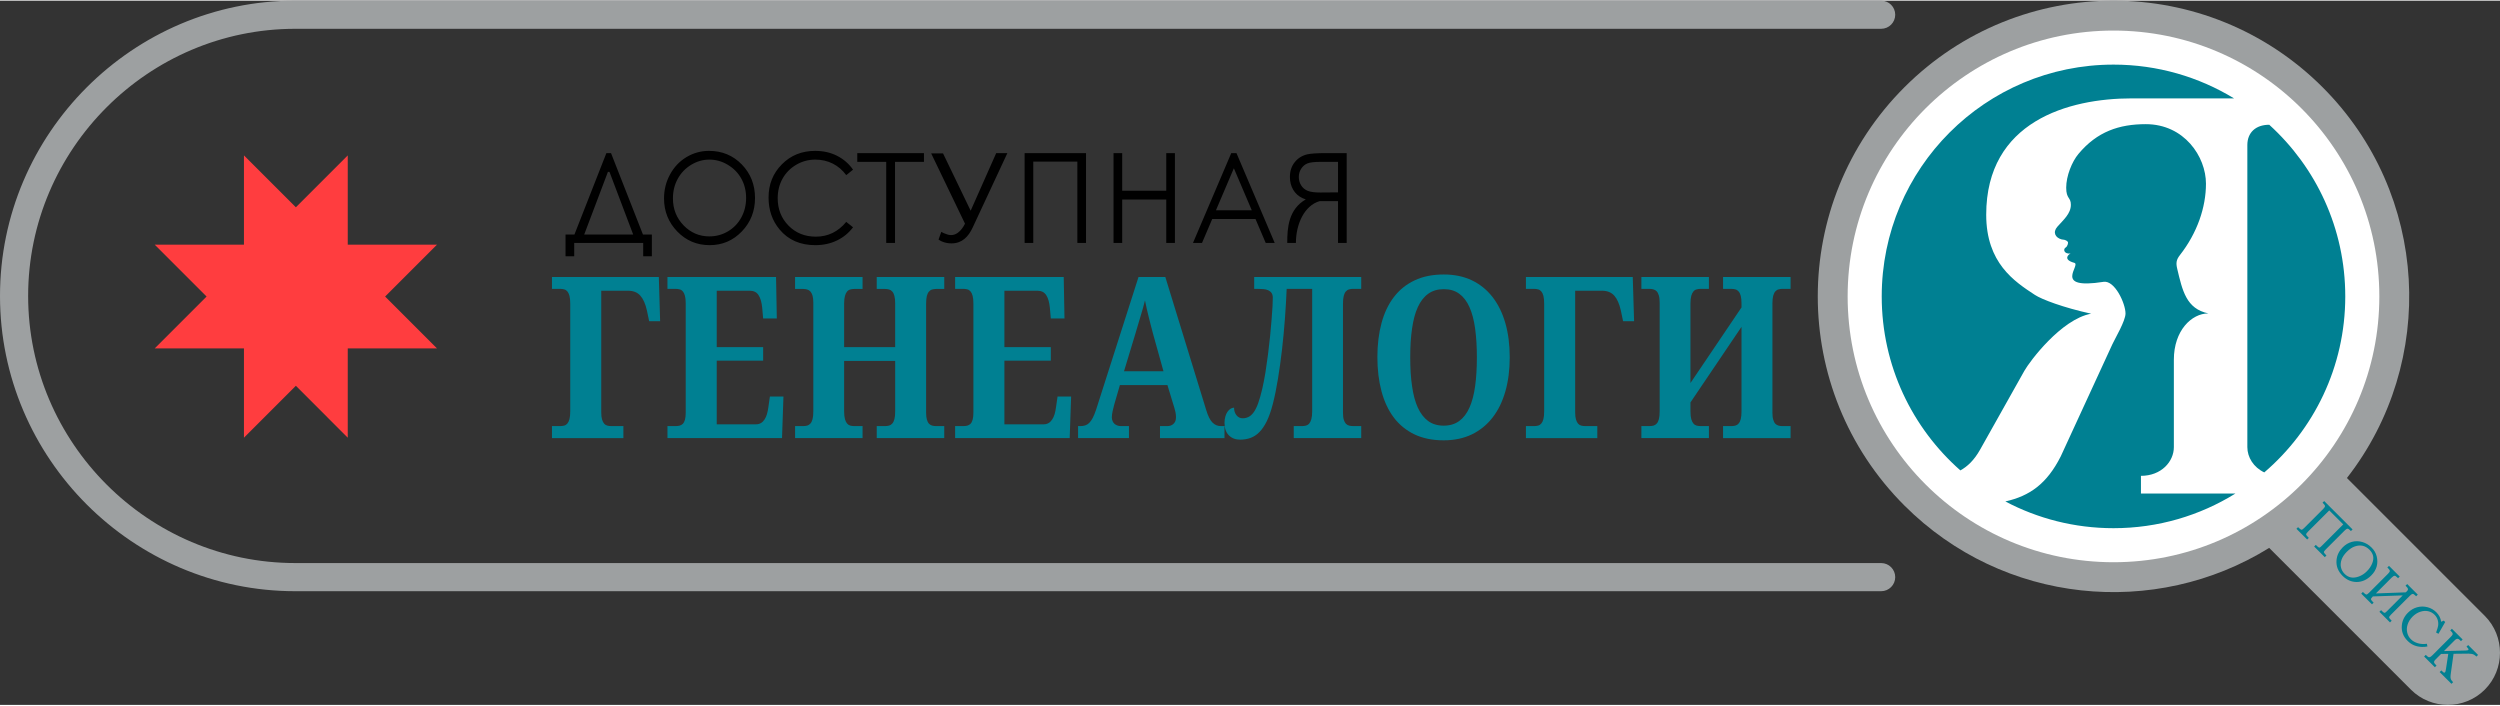
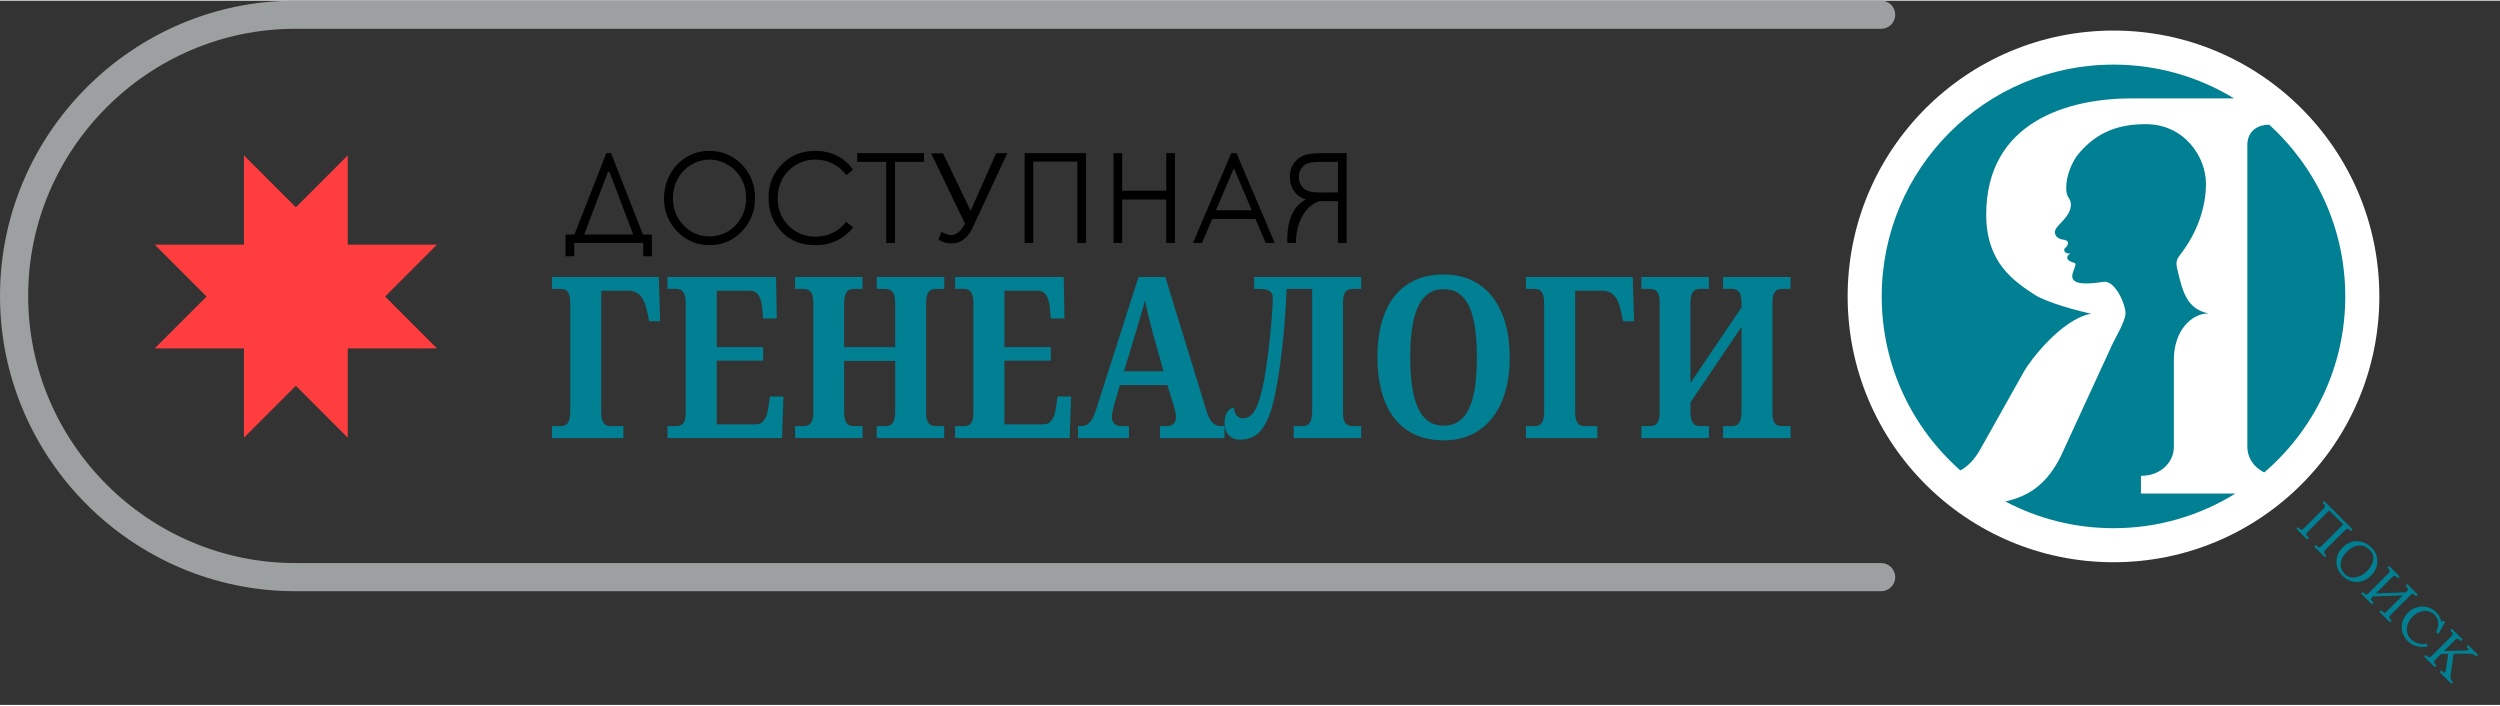
<svg xmlns="http://www.w3.org/2000/svg" xml:space="preserve" width="900px" height="254px" version="1.1" style="shape-rendering:geometricPrecision; text-rendering:geometricPrecision; image-rendering:optimizeQuality; fill-rule:evenodd; clip-rule:evenodd" viewBox="0 0 749.82 211.22">
  <rect x="0" y="0" width="749.82" height="211.22" fill="#333333" stroke="none" />
  <defs>
    <style type="text/css">
   
    .fil6 {fill:#008092}
    .fil0 {fill:#9DA0A1}
    .fil4 {fill:#FF3D3F}
    .fil5 {fill:white}
    .fil3 {fill:black;fill-rule:nonzero}
    .fil2 {fill:#008092;fill-rule:nonzero}
    .fil1 {fill:#9DA0A1;fill-rule:nonzero}
   
  </style>
  </defs>
  <g>
-     <path class="fil0" d="M745.25 184.51c6.09,6.09 6.09,16.05 0,22.14l0 0c-6.09,6.09 -16.05,6.09 -22.14,0l-42.52 -42.52c-34.21,21.22 -79.72,16.98 -109.41,-12.71 -34.64,-34.64 -34.64,-90.8 0,-125.44 34.63,-34.64 90.8,-34.64 125.44,0 32,32.01 34.43,82.39 7.29,117.19l41.34 41.34z" />
    <path class="fil1" d="M564.21 168.68c2.33,0 4.22,1.89 4.22,4.22 0,2.33 -1.89,4.22 -4.22,4.22l-475.65 0c-24.35,0 -46.5,-9.96 -62.55,-26.01 -16.05,-16.05 -26.01,-38.19 -26.01,-62.54l0 -0.01c0,-24.36 9.96,-46.5 26.01,-62.55 16.05,-16.05 38.19,-26.01 62.55,-26.01l475.65 0c2.33,0 4.22,1.89 4.22,4.22 0,2.33 -1.89,4.22 -4.22,4.22l-475.65 0c-22.03,0 -42.06,9.02 -56.58,23.54 -14.52,14.52 -23.54,34.55 -23.54,56.58l0 0.01c0,22.02 9.02,42.05 23.54,56.57 14.52,14.53 34.56,23.54 56.58,23.54l475.65 0z" />
    <path class="fil2" d="M197.6 82.88l0.39 13.26 -3.29 0 -0.68 -3.25c-0.44,-1.96 -1.09,-3.43 -1.97,-4.41 -0.86,-0.98 -2.09,-1.48 -3.67,-1.48l-8.05 0 0 36.49c0,0.88 0.08,1.59 0.24,2.13 0.17,0.55 0.38,0.96 0.65,1.27 0.26,0.29 0.58,0.48 0.96,0.57 0.37,0.09 0.76,0.14 1.16,0.14l3.63 0 0 3.6 -21.42 0 0 -3.6 2.47 0c0.44,0 0.84,-0.06 1.2,-0.15 0.37,-0.1 0.68,-0.3 0.95,-0.62 0.26,-0.3 0.47,-0.74 0.63,-1.32 0.15,-0.57 0.23,-1.34 0.23,-2.31l0 -32.36c0,-0.97 -0.08,-1.74 -0.23,-2.31 -0.16,-0.58 -0.37,-1.02 -0.63,-1.32 -0.27,-0.32 -0.58,-0.52 -0.95,-0.61 -0.36,-0.1 -0.76,-0.16 -1.2,-0.16l-2.47 0 0 -3.56 32.05 0zm17.37 44.19l11.73 0c0.6,0 1.11,-0.13 1.53,-0.39 0.42,-0.24 0.78,-0.61 1.08,-1.07 0.31,-0.46 0.55,-1 0.73,-1.63 0.18,-0.64 0.32,-1.32 0.42,-2.07l0.45 -3.17 4.07 0 -0.43 12.46 -34.36 0 0 -3.6 2.47 0c0.42,0 0.81,-0.05 1.18,-0.14 0.36,-0.09 0.67,-0.27 0.96,-0.54 0.27,-0.28 0.48,-0.69 0.64,-1.23 0.15,-0.54 0.23,-1.25 0.23,-2.13l0 -32.72c0,-0.97 -0.08,-1.74 -0.23,-2.31 -0.16,-0.58 -0.37,-1.02 -0.63,-1.32 -0.27,-0.32 -0.58,-0.52 -0.95,-0.61 -0.36,-0.1 -0.76,-0.16 -1.2,-0.16l-2.47 0 0 -3.56 32.57 0 0.23 12.45 -4.1 0 -0.28 -3.21c-0.16,-1.64 -0.52,-2.92 -1.1,-3.8 -0.56,-0.88 -1.45,-1.32 -2.65,-1.32l-9.89 0 0 16.92 13.92 0 0 4.06 -13.92 0 0 19.09zm47.99 4.13l0 -3.6 2.52 0c0.42,0 0.82,-0.06 1.18,-0.15 0.36,-0.1 0.68,-0.3 0.96,-0.62 0.28,-0.3 0.49,-0.74 0.64,-1.32 0.16,-0.57 0.23,-1.34 0.23,-2.31l0 -15.15 -15.31 0 0 15.15c0,0.97 0.09,1.74 0.25,2.31 0.16,0.58 0.38,1.02 0.64,1.32 0.27,0.32 0.59,0.52 0.95,0.62 0.36,0.09 0.75,0.15 1.17,0.15l2.52 0 0 3.6 -20.24 0 0 -3.6 2.46 0c0.42,0 0.81,-0.06 1.18,-0.15 0.36,-0.1 0.68,-0.3 0.96,-0.62 0.27,-0.3 0.49,-0.74 0.64,-1.32 0.15,-0.57 0.23,-1.34 0.23,-2.31l0 -32.59c0,-0.9 -0.08,-1.62 -0.24,-2.16 -0.16,-0.54 -0.39,-0.96 -0.66,-1.24 -0.28,-0.3 -0.6,-0.49 -0.96,-0.58 -0.37,-0.1 -0.75,-0.16 -1.15,-0.16l-2.46 0 0 -3.59 20.24 0 0 3.59 -2.52 0c-0.42,0 -0.81,0.06 -1.17,0.16 -0.36,0.09 -0.68,0.29 -0.95,0.61 -0.26,0.3 -0.48,0.74 -0.64,1.32 -0.16,0.58 -0.25,1.34 -0.25,2.31l0 13.05 15.31 0 0 -13.05c0,-0.97 -0.07,-1.73 -0.23,-2.31 -0.15,-0.58 -0.36,-1.02 -0.64,-1.32 -0.28,-0.32 -0.6,-0.52 -0.96,-0.61 -0.36,-0.1 -0.76,-0.16 -1.18,-0.16l-2.52 0 0 -3.59 20.25 0 0 3.59 -2.46 0c-0.4,0 -0.78,0.06 -1.15,0.16 -0.37,0.09 -0.68,0.29 -0.96,0.61 -0.28,0.3 -0.49,0.74 -0.65,1.32 -0.14,0.58 -0.22,1.34 -0.22,2.31l0 32.69c0,0.88 0.08,1.59 0.24,2.13 0.16,0.54 0.38,0.95 0.66,1.23 0.28,0.27 0.59,0.45 0.94,0.54 0.36,0.09 0.74,0.14 1.14,0.14l2.46 0 0 3.6 -20.25 0zm38.29 -4.13l11.73 0c0.6,0 1.11,-0.13 1.53,-0.39 0.42,-0.24 0.78,-0.61 1.08,-1.07 0.3,-0.46 0.55,-1 0.73,-1.63 0.18,-0.64 0.32,-1.32 0.41,-2.07l0.46 -3.17 4.07 0 -0.43 12.46 -34.36 0 0 -3.6 2.47 0c0.42,0 0.81,-0.05 1.18,-0.14 0.36,-0.09 0.67,-0.27 0.96,-0.54 0.27,-0.28 0.48,-0.69 0.64,-1.23 0.15,-0.54 0.23,-1.25 0.23,-2.13l0 -32.72c0,-0.97 -0.08,-1.74 -0.23,-2.31 -0.16,-0.58 -0.37,-1.02 -0.63,-1.32 -0.27,-0.32 -0.58,-0.52 -0.95,-0.61 -0.36,-0.1 -0.76,-0.16 -1.2,-0.16l-2.47 0 0 -3.56 32.57 0 0.23 12.45 -4.1 0 -0.28 -3.21c-0.16,-1.64 -0.52,-2.92 -1.1,-3.8 -0.56,-0.88 -1.45,-1.32 -2.65,-1.32l-9.89 0 0 16.92 13.92 0 0 4.06 -13.92 0 0 19.09zm34.64 -11.78l-1.69 5.82c-0.16,0.55 -0.32,1.2 -0.48,1.94 -0.16,0.74 -0.25,1.38 -0.25,1.93 0,0.44 0.08,0.82 0.24,1.16 0.15,0.33 0.35,0.6 0.59,0.81 0.26,0.21 0.54,0.37 0.85,0.48 0.32,0.11 0.65,0.17 0.99,0.17l2.46 0 0 3.6 -15.26 0 0 -3.6 0.72 0c0.51,0 0.99,-0.07 1.42,-0.21 0.43,-0.13 0.83,-0.38 1.2,-0.74 0.37,-0.36 0.73,-0.86 1.06,-1.5 0.33,-0.64 0.67,-1.47 1.01,-2.48l12.72 -39.79 8.04 0 12.25 39.86c0.28,0.94 0.59,1.73 0.9,2.35 0.32,0.64 0.66,1.13 1.04,1.49 0.37,0.37 0.76,0.62 1.18,0.78 0.42,0.16 0.86,0.24 1.32,0.24l1.06 0 0 3.6 -19.35 0 0 -3.6 2.28 0c0.29,0 0.59,-0.06 0.89,-0.15 0.3,-0.1 0.58,-0.26 0.82,-0.47 0.24,-0.21 0.43,-0.48 0.59,-0.8 0.14,-0.34 0.22,-0.74 0.22,-1.2 0,-0.55 -0.06,-1.08 -0.16,-1.59 -0.12,-0.5 -0.24,-0.95 -0.35,-1.32l-2.06 -6.78 -14.25 0zm9.98 -15.23c-0.21,-0.77 -0.43,-1.59 -0.64,-2.43 -0.23,-0.85 -0.44,-1.72 -0.66,-2.6 -0.22,-0.88 -0.43,-1.76 -0.63,-2.62 -0.2,-0.87 -0.37,-1.71 -0.53,-2.5 -0.18,0.69 -0.37,1.44 -0.59,2.25 -0.24,0.82 -0.49,1.66 -0.74,2.51 -0.25,0.86 -0.52,1.72 -0.77,2.59 -0.25,0.85 -0.5,1.68 -0.73,2.47l-3.46 11.43 11.84 0 -3.09 -11.1zm42.16 31.14l0 -3.6 2.52 0c0.4,0 0.79,-0.06 1.16,-0.15 0.37,-0.1 0.69,-0.3 0.96,-0.62 0.26,-0.3 0.48,-0.74 0.64,-1.32 0.16,-0.57 0.25,-1.34 0.25,-2.31l0 -36.76 -7.65 0c-0.12,2.83 -0.29,5.79 -0.52,8.9 -0.23,3.1 -0.52,6.19 -0.87,9.26 -0.35,3.06 -0.76,6 -1.22,8.82 -0.46,2.82 -0.97,5.35 -1.55,7.57 -0.53,2.07 -1.14,3.79 -1.81,5.16 -0.68,1.37 -1.42,2.45 -2.23,3.27 -0.81,0.82 -1.7,1.39 -2.67,1.74 -0.96,0.34 -1.98,0.51 -3.08,0.51 -1.4,0 -2.54,-0.44 -3.4,-1.31 -0.86,-0.87 -1.29,-2.12 -1.29,-3.74 0,-0.69 0.08,-1.31 0.25,-1.88 0.15,-0.56 0.37,-1.03 0.64,-1.43 0.27,-0.39 0.57,-0.7 0.92,-0.91 0.34,-0.21 0.69,-0.32 1.05,-0.32 0,0.89 0.24,1.64 0.72,2.26 0.48,0.61 1.09,0.92 1.86,0.92 0.65,0 1.25,-0.14 1.79,-0.42 0.54,-0.26 1.05,-0.74 1.53,-1.4 0.48,-0.66 0.92,-1.56 1.33,-2.69 0.41,-1.14 0.82,-2.57 1.22,-4.28 0.34,-1.46 0.65,-3.08 0.95,-4.87 0.28,-1.78 0.54,-3.6 0.78,-5.46 0.24,-1.85 0.45,-3.67 0.63,-5.5 0.18,-1.82 0.33,-3.49 0.45,-5.02 0.13,-1.53 0.22,-2.86 0.28,-4 0.05,-1.14 0.08,-1.95 0.08,-2.46 0,-0.62 -0.12,-1.11 -0.37,-1.48 -0.25,-0.36 -0.58,-0.63 -1.01,-0.82 -0.43,-0.2 -0.93,-0.31 -1.49,-0.35 -0.57,-0.05 -1.17,-0.07 -1.82,-0.07l-0.89 0 0 -3.56 32.1 0 0 3.56 -2.46 0c-0.42,0 -0.81,0.06 -1.17,0.16 -0.37,0.09 -0.69,0.29 -0.97,0.61 -0.27,0.3 -0.49,0.75 -0.64,1.33 -0.15,0.58 -0.23,1.35 -0.23,2.3l0 32.72c0,0.9 0.08,1.62 0.25,2.15 0.16,0.53 0.38,0.93 0.65,1.21 0.28,0.27 0.6,0.45 0.96,0.54 0.37,0.09 0.75,0.14 1.15,0.14l2.46 0 0 3.6 -20.24 0zm64.78 -24.22c0,3.73 -0.43,7.13 -1.3,10.18 -0.87,3.07 -2.15,5.69 -3.84,7.87 -1.69,2.18 -3.76,3.86 -6.22,5.06 -2.45,1.18 -5.27,1.78 -8.46,1.78 -3.34,0 -6.25,-0.6 -8.74,-1.78 -2.49,-1.2 -4.56,-2.88 -6.21,-5.06 -1.64,-2.18 -2.87,-4.81 -3.69,-7.88 -0.82,-3.08 -1.23,-6.48 -1.23,-10.23 0,-3.74 0.41,-7.15 1.23,-10.19 0.82,-3.06 2.06,-5.67 3.71,-7.82 1.65,-2.17 3.73,-3.84 6.22,-5.01 2.49,-1.18 5.41,-1.77 8.77,-1.77 3.17,0 5.98,0.59 8.44,1.77 2.45,1.17 4.51,2.86 6.19,5.02 1.68,2.18 2.96,4.78 3.83,7.84 0.87,3.04 1.3,6.45 1.3,10.22zm-29.84 0c0,3.25 0.17,6.14 0.55,8.66 0.36,2.54 0.93,4.68 1.73,6.43 0.81,1.76 1.84,3.09 3.11,4.02 1.27,0.92 2.82,1.38 4.63,1.38 1.84,0 3.38,-0.46 4.65,-1.38 1.28,-0.93 2.3,-2.26 3.09,-4.02 0.78,-1.75 1.35,-3.89 1.7,-6.43 0.35,-2.52 0.53,-5.41 0.53,-8.66 0,-3.24 -0.18,-6.13 -0.53,-8.65 -0.35,-2.54 -0.92,-4.68 -1.7,-6.43 -0.79,-1.76 -1.81,-3.09 -3.07,-4 -1.26,-0.92 -2.79,-1.37 -4.61,-1.37 -1.83,0 -3.39,0.45 -4.67,1.37 -1.28,0.91 -2.32,2.24 -3.13,4 -0.8,1.75 -1.37,3.89 -1.73,6.43 -0.38,2.52 -0.55,5.41 -0.55,8.65zm66.74 -24.1l0.4 13.26 -3.3 0 -0.68 -3.25c-0.44,-1.96 -1.09,-3.43 -1.96,-4.41 -0.87,-0.98 -2.1,-1.48 -3.68,-1.48l-8.05 0 0 36.49c0,0.88 0.08,1.59 0.24,2.13 0.17,0.55 0.39,0.96 0.65,1.27 0.26,0.29 0.59,0.48 0.96,0.57 0.37,0.09 0.76,0.14 1.16,0.14l3.63 0 0 3.6 -21.41 0 0 -3.6 2.46 0c0.44,0 0.84,-0.06 1.2,-0.15 0.37,-0.1 0.68,-0.3 0.95,-0.62 0.26,-0.3 0.48,-0.74 0.63,-1.32 0.15,-0.57 0.23,-1.34 0.23,-2.31l0 -32.36c0,-0.97 -0.08,-1.74 -0.23,-2.31 -0.15,-0.58 -0.37,-1.02 -0.63,-1.32 -0.27,-0.32 -0.58,-0.52 -0.95,-0.61 -0.36,-0.1 -0.76,-0.16 -1.2,-0.16l-2.46 0 0 -3.56 32.04 0zm32.62 14.95l-15.31 22.67 0 2.71c0,0.97 0.09,1.74 0.24,2.3 0.17,0.58 0.39,1.02 0.65,1.32 0.26,0.32 0.59,0.52 0.95,0.62 0.36,0.09 0.75,0.15 1.17,0.15l2.52 0 0 3.6 -20.25 0 0 -3.6 2.47 0c0.42,0 0.81,-0.06 1.18,-0.15 0.36,-0.1 0.67,-0.3 0.96,-0.62 0.27,-0.3 0.49,-0.74 0.64,-1.32 0.15,-0.57 0.23,-1.34 0.23,-2.31l0 -32.62c0,-0.9 -0.08,-1.63 -0.25,-2.17 -0.15,-0.54 -0.38,-0.96 -0.65,-1.24 -0.29,-0.29 -0.6,-0.48 -0.96,-0.57 -0.37,-0.1 -0.75,-0.16 -1.15,-0.16l-2.47 0 0 -3.56 20.25 0 0 3.56 -2.52 0c-0.42,0 -0.81,0.06 -1.17,0.16 -0.36,0.09 -0.69,0.29 -0.95,0.61 -0.26,0.3 -0.48,0.74 -0.65,1.32 -0.15,0.57 -0.24,1.34 -0.24,2.31l0 23.84 15.31 -22.67 0 -1.16c0,-0.97 -0.08,-1.75 -0.23,-2.31 -0.15,-0.58 -0.36,-1.03 -0.65,-1.33 -0.27,-0.31 -0.59,-0.52 -0.96,-0.61 -0.36,-0.1 -0.75,-0.16 -1.17,-0.16l-2.52 0 0 -3.56 20.25 0 0 3.56 -2.47 0c-0.4,0 -0.78,0.06 -1.15,0.16 -0.36,0.09 -0.67,0.29 -0.96,0.61 -0.27,0.3 -0.48,0.74 -0.64,1.32 -0.15,0.57 -0.23,1.34 -0.23,2.31l0 32.72c0,0.88 0.08,1.59 0.25,2.13 0.15,0.54 0.38,0.95 0.65,1.23 0.29,0.27 0.6,0.45 0.95,0.54 0.35,0.09 0.73,0.14 1.13,0.14l2.47 0 0 3.6 -20.25 0 0 -3.6 2.52 0c0.42,0 0.81,-0.06 1.17,-0.15 0.37,-0.1 0.69,-0.3 0.96,-0.62 0.29,-0.3 0.5,-0.74 0.65,-1.32 0.15,-0.57 0.23,-1.34 0.23,-2.31l0 -25.37z" />
    <path class="fil3" d="M401.31 48.35l0 9.15 -5.26 0.04c-1.74,0.01 -3.02,-0.17 -3.85,-0.51 -0.83,-0.35 -1.49,-0.89 -1.95,-1.64 -0.47,-0.75 -0.7,-1.59 -0.7,-2.52 0,-0.9 0.23,-1.73 0.71,-2.46 0.47,-0.74 1.09,-1.27 1.86,-1.59 0.76,-0.31 2.04,-0.47 3.82,-0.47l5.37 0zm-15.23 24.31l2.6 0c0,-5.63 2.53,-11.21 7.11,-12.53l0.06 0 5.46 0 0 12.53 2.6 0 0 -26.94 -5.96 0c-2.88,0 -4.84,0.13 -5.86,0.37 -1.55,0.37 -2.8,1.15 -3.76,2.35 -0.97,1.2 -1.45,2.68 -1.45,4.44 0,1.46 0.33,2.75 1,3.86 0.66,1.11 1.61,1.95 2.85,2.52 0.28,0.13 0.58,0.24 0.91,0.34 -5.2,3 -5.56,8.51 -5.56,13.06zm-16.01 -22.4l-5.37 12.6c3.58,0 7.16,0 10.74,0l-5.37 -12.6zm0.78 -4.54l11.47 26.94 -2.7 0 -3.06 -7.17c-4.33,0 -8.65,0 -12.98,0l-3.06 7.17 -2.71 0 11.48 -26.94 1.56 0zm-36.87 0l2.6 0 0 11.29 13.21 0 0 -11.29 2.6 0 0 26.94 -2.6 0 0 -13.02 -13.21 0 0 13.02 -2.6 0 0 -26.94zm-26.67 0l18.42 0 0 26.94 -2.6 0 0 -24.39 -13.22 0 0 24.39 -2.6 0 0 -26.94zm-28.03 0.08l3.56 0 8.29 17.2 7.66 -17.28 3.35 0 -10.43 22.37c-1.25,2.67 -3.14,4.71 -6.32,4.71 -1.03,0 -2.01,-0.19 -2.92,-0.59 -0.3,-0.13 -0.63,-0.32 -0.98,-0.56l0.83 -2.31c0.58,0.35 0.77,0.4 1.6,0.71 2.67,1.01 4.5,-1.14 5.51,-3.16l-10.15 -21.09zm-22.16 2.55l0 -2.63 20 0 0 2.63 -8.68 0 0 24.31 -2.64 0 0 -24.31 -8.68 0zm-1.27 2.34l-2.04 1.64c-1.13,-1.53 -2.48,-2.69 -4.06,-3.47 -1.58,-0.79 -3.32,-1.19 -5.21,-1.19 -2.06,0 -3.98,0.52 -5.74,1.55 -1.76,1.04 -3.12,2.42 -4.09,4.16 -0.97,1.74 -1.46,3.7 -1.46,5.87 0,3.29 1.09,6.03 3.25,8.23 2.17,2.2 4.9,3.3 8.2,3.3 3.63,0 6.66,-1.47 9.11,-4.43l2.04 1.62c-1.29,1.7 -2.9,3.03 -4.84,3.96 -1.93,0.93 -4.09,1.4 -6.47,1.4 -4.54,0 -8.12,-1.57 -10.73,-4.71 -2.2,-2.64 -3.3,-5.84 -3.3,-9.59 0,-3.93 1.33,-7.26 3.99,-9.94 2.66,-2.7 6,-4.04 10,-4.04 2.42,0 4.61,0.49 6.56,1.48 1.95,0.99 3.55,2.38 4.79,4.16zm-43.1 -3.02c-1.91,0 -3.73,0.52 -5.45,1.56 -1.71,1.04 -3.06,2.43 -4.02,4.19 -0.97,1.76 -1.45,3.72 -1.45,5.88 0,3.2 1.07,5.9 3.2,8.1 2.14,2.2 4.71,3.3 7.72,3.3 2.02,0 3.88,-0.5 5.59,-1.51 1.71,-1.02 3.05,-2.4 4,-4.16 0.96,-1.76 1.44,-3.71 1.44,-5.86 0,-2.14 -0.48,-4.07 -1.44,-5.8 -0.95,-1.72 -2.31,-3.1 -4.05,-4.14 -1.73,-1.04 -3.58,-1.56 -5.54,-1.56zm-0.11 -2.62c3.92,0 7.21,1.36 9.85,4.08 2.64,2.72 3.96,6.07 3.96,10.05 0,3.94 -1.31,7.29 -3.95,10.03 -2.64,2.75 -5.85,4.12 -9.65,4.12 -3.84,0 -7.08,-1.37 -9.72,-4.1 -2.64,-2.73 -3.97,-6.04 -3.97,-9.92 0,-2.59 0.6,-4.99 1.81,-7.2 1.2,-2.21 2.84,-3.94 4.92,-5.19 2.08,-1.24 4.33,-1.87 6.75,-1.87zm-40.42 31.62l-2.6 0 0 -6.53 2.67 0 9.58 -24.42 1.39 0 9.58 24.42 2.67 0 0 6.53 -2.6 0 0 -4.01 -20.69 0 0 4.01zm10.11 -25.32l-7.11 18.79 14.69 0 -7.11 -18.79 -0.47 0z" />
    <polygon class="fil4" points="73.17,46.41 88.74,61.97 104.3,46.41 104.3,73.18 131.07,73.18 115.51,88.74 131.07,104.3 104.3,104.3 104.3,131.08 88.74,115.51 73.17,131.08 73.17,104.3 46.4,104.3 61.96,88.74 46.4,73.18 73.17,73.18 " />
    <path class="fil5" d="M633.9 8.97c44.03,0 79.73,35.7 79.73,79.73 0,44.03 -35.7,79.73 -79.73,79.73 -44.04,0 -79.74,-35.7 -79.74,-79.73 0,-44.03 35.7,-79.73 79.74,-79.73z" />
    <path class="fil6" d="M633.9 19.18c13.24,0 25.61,3.71 36.15,10.13l-30.71 0c-18.9,0 -43.62,6.88 -43.62,34.89 0,14.48 8.43,20.01 14.6,24.05 2.04,1.34 8.42,3.78 16.87,5.64 -8.99,1.62 -18.5,14.4 -20.01,17.1l-13.3 23.68c-1.79,3.18 -3.79,5.05 -5.91,6.22 -14.46,-12.74 -23.59,-31.4 -23.59,-52.19 0,-38.39 31.12,-69.52 69.52,-69.52zm46.71 18.04c14.01,12.72 22.8,31.07 22.8,51.48 0,21.12 -9.42,40.05 -24.29,52.79 -3.23,-1.52 -5.08,-4.55 -5.08,-7.58l0 -90.61c0,-3.69 2.46,-6.08 6.57,-6.08zm-10.15 110.61c-10.63,6.59 -23.15,10.39 -36.56,10.39 -11.72,0 -22.76,-2.9 -32.44,-8.02 7.32,-1.64 12.47,-5.31 16.61,-13.51l15.51 -33.68c0.79,-1.71 3.92,-6.96 3.92,-9.18 0,-3.02 -3.23,-10.02 -6.58,-9.5 -15.51,2.44 -6.62,-5.11 -8.78,-5.7 -3.48,-0.95 -1.79,-2.52 -1.13,-2.78 -2.08,0.17 -2.25,-1.37 -1.46,-1.82 0.62,-0.37 0.81,-1.51 0.67,-1.67 -0.73,-0.81 -1.44,-0.63 -1.9,-0.76 -1.81,-0.48 -2.76,-2.09 -1.27,-3.79 1.78,-2.03 4.06,-3.9 4.06,-6.59 0,-2.34 -1.4,-1.68 -1.4,-5.13 0,-3.52 1.72,-7.79 3.68,-10.13 5.59,-6.7 12.23,-8.92 20.19,-8.92 11.52,0 18.05,9.72 18.05,17.86 0,7.08 -2.61,14.76 -7.82,21.42 -1.1,1.41 -1.22,2.37 -0.79,4.15 1.53,6.41 2.68,11.97 9.33,13.33 -5.05,0 -10.35,5.17 -10.35,13.86l0 26.25c0,4.31 -3.73,8.61 -9.87,8.61l0 5.31 28.33 0z" />
    <path class="fil2" d="M702.8 157.08l-4.2 -4.19 -6.36 6.36c-0.38,0.38 -0.56,0.65 -0.56,0.82 0,0.17 0.19,0.45 0.58,0.83l0.22 0.22 -0.5 0.5 -3.22 -3.22 0.5 -0.5 0.2 0.21c0.36,0.35 0.62,0.54 0.8,0.57 0.17,0.03 0.44,-0.14 0.79,-0.49l5.74 -5.74c0.35,-0.35 0.53,-0.62 0.54,-0.82 0.01,-0.2 -0.13,-0.44 -0.41,-0.72l-0.33 -0.33 0.5 -0.5 8.51 8.51 -0.5 0.5 -0.29 -0.29c-0.3,-0.3 -0.55,-0.44 -0.75,-0.43 -0.2,0.02 -0.47,0.2 -0.81,0.53l-5.68 5.68c-0.38,0.38 -0.57,0.66 -0.56,0.82 0,0.17 0.19,0.44 0.58,0.83l0.18 0.18 -0.5 0.5 -3.19 -3.19 0.5 -0.5 0.23 0.23c0.3,0.3 0.51,0.48 0.64,0.54 0.13,0.06 0.25,0.06 0.36,0.01 0.1,-0.06 0.34,-0.26 0.69,-0.62l6.3 -6.3zm8.51 6.96c0.76,0.75 1.27,1.62 1.52,2.6 0.27,1.06 0.27,2.08 0,3.07 -0.27,0.98 -0.82,1.89 -1.65,2.71 -1.28,1.28 -2.72,1.92 -4.32,1.94 -1.6,0 -3.02,-0.61 -4.26,-1.84 -1.37,-1.38 -1.98,-2.96 -1.81,-4.73 0.13,-1.45 0.75,-2.72 1.85,-3.82 0.81,-0.82 1.73,-1.37 2.75,-1.65 1.02,-0.27 2.06,-0.26 3.12,0.04 1.06,0.31 1.99,0.86 2.8,1.68zm-0.64 0.64c-0.63,-0.62 -1.31,-1.01 -2.04,-1.18 -0.73,-0.16 -1.5,-0.1 -2.33,0.18 -0.82,0.28 -1.63,0.82 -2.44,1.63 -0.77,0.78 -1.3,1.57 -1.57,2.37 -0.27,0.8 -0.33,1.57 -0.17,2.3 0.17,0.74 0.53,1.38 1.09,1.94 0.55,0.56 1.18,0.91 1.89,1.06 0.71,0.14 1.5,0.06 2.38,-0.27 0.88,-0.32 1.69,-0.84 2.42,-1.58 0.75,-0.74 1.29,-1.57 1.63,-2.46 0.29,-0.78 0.37,-1.49 0.23,-2.13 -0.14,-0.65 -0.51,-1.27 -1.09,-1.86zm5.86 4.84l3.21 3.21 -0.5 0.5 -0.22 -0.22c-0.35,-0.35 -0.63,-0.52 -0.84,-0.51 -0.21,0.01 -0.5,0.2 -0.87,0.56l-4.72 4.73 8.98 -0.33c0.32,-0.31 0.51,-0.53 0.58,-0.65 0.07,-0.12 0.08,-0.27 0.04,-0.44 -0.04,-0.17 -0.17,-0.36 -0.39,-0.57l-0.32 -0.33 0.5 -0.5 3.18 3.18 -0.5 0.5 -0.29 -0.28c-0.29,-0.3 -0.54,-0.45 -0.74,-0.43 -0.21,0.01 -0.48,0.19 -0.82,0.53l-5.68 5.68c-0.38,0.38 -0.56,0.65 -0.56,0.82 0.01,0.17 0.2,0.44 0.58,0.82l0.19 0.19 -0.51 0.5 -3.18 -3.18 0.51 -0.5 0.22 0.22c0.3,0.3 0.51,0.48 0.64,0.54 0.13,0.06 0.25,0.06 0.36,0.01 0.11,-0.06 0.34,-0.26 0.7,-0.62l4.57 -4.57 -8.96 0.31c-0.38,0.38 -0.57,0.65 -0.56,0.82 0,0.18 0.19,0.45 0.57,0.83l0.22 0.22 -0.5 0.5 -3.22 -3.21 0.5 -0.51 0.21 0.21c0.35,0.35 0.61,0.54 0.79,0.57 0.17,0.03 0.44,-0.13 0.79,-0.48l5.74 -5.75c0.35,-0.35 0.53,-0.62 0.54,-0.82 0.01,-0.2 -0.13,-0.44 -0.41,-0.72l-0.33 -0.33 0.5 -0.5zm16.42 16.42l0.43 0.43 -2.02 3.53 -0.71 -0.39c0.34,-0.94 0.54,-1.59 0.6,-1.97 0.1,-0.61 0.06,-1.2 -0.11,-1.79 -0.18,-0.59 -0.49,-1.11 -0.95,-1.57 -0.54,-0.54 -1.18,-0.89 -1.92,-1.06 -0.74,-0.16 -1.53,-0.11 -2.37,0.17 -0.83,0.27 -1.6,0.76 -2.3,1.45 -0.71,0.72 -1.2,1.5 -1.48,2.34 -0.27,0.85 -0.32,1.66 -0.13,2.45 0.18,0.79 0.55,1.46 1.12,2.02 0.53,0.53 1.22,0.92 2.07,1.18 0.86,0.25 1.77,0.3 2.72,0.16l0.15 0.81c-0.62,0.12 -1.19,0.16 -1.73,0.13 -0.87,-0.04 -1.64,-0.21 -2.33,-0.51 -0.68,-0.29 -1.31,-0.73 -1.9,-1.32 -1.29,-1.29 -1.87,-2.82 -1.72,-4.59 0.13,-1.46 0.74,-2.74 1.84,-3.84 0.8,-0.8 1.72,-1.35 2.74,-1.63 1.02,-0.28 2.05,-0.29 3.09,-0.03 1.03,0.27 1.93,0.78 2.68,1.53 0.4,0.4 0.72,0.83 0.96,1.29 0.23,0.45 0.4,0.98 0.51,1.57l0.76 -0.36zm2.44 2.44l3.22 3.22 -0.5 0.5 -0.23 -0.23c-0.26,-0.26 -0.48,-0.41 -0.65,-0.46 -0.17,-0.04 -0.35,-0.02 -0.53,0.07 -0.13,0.06 -0.31,0.21 -0.54,0.43l-3.16 3.17 6.45 -0.17c0.34,-0.02 0.55,-0.04 0.64,-0.06 0.08,-0.02 0.15,-0.06 0.21,-0.12 0.07,-0.08 0.09,-0.16 0.06,-0.27 -0.04,-0.11 -0.17,-0.28 -0.4,-0.51l-0.19 -0.19 0.5 -0.5 2.97 2.97 -0.5 0.5c-0.23,-0.23 -0.47,-0.42 -0.71,-0.56 -0.25,-0.13 -0.47,-0.21 -0.67,-0.24 -0.42,-0.06 -0.74,-0.09 -0.95,-0.09l-4.52 0.05 -0.83 5.94c-0.07,0.53 -0.1,0.93 -0.08,1.18 0.02,0.24 0.08,0.46 0.18,0.65 0.1,0.19 0.3,0.44 0.6,0.74l-0.5 0.5 -3.54 -3.53 0.5 -0.5 0.21 0.2c0.24,0.24 0.38,0.37 0.44,0.4 0.08,0.05 0.17,0.08 0.26,0.07 0.08,-0.01 0.15,-0.04 0.2,-0.09 0.11,-0.1 0.21,-0.48 0.3,-1.12l0.67 -4.42 -2.15 0.02 -1.6 1.6c-0.27,0.27 -0.43,0.48 -0.48,0.64 -0.04,0.15 -0.03,0.31 0.04,0.48 0.06,0.12 0.28,0.38 0.67,0.77l-0.5 0.5 -3.22 -3.21 0.5 -0.5 0.26 0.25c0.25,0.25 0.44,0.39 0.58,0.44 0.15,0.04 0.3,0.03 0.46,-0.04 0.17,-0.07 0.4,-0.25 0.7,-0.54l5.5 -5.51c0.29,-0.29 0.46,-0.51 0.52,-0.66 0.06,-0.15 0.06,-0.3 0.01,-0.43 -0.04,-0.14 -0.22,-0.36 -0.51,-0.65l-0.19 -0.19 0.5 -0.5z" />
  </g>
</svg>